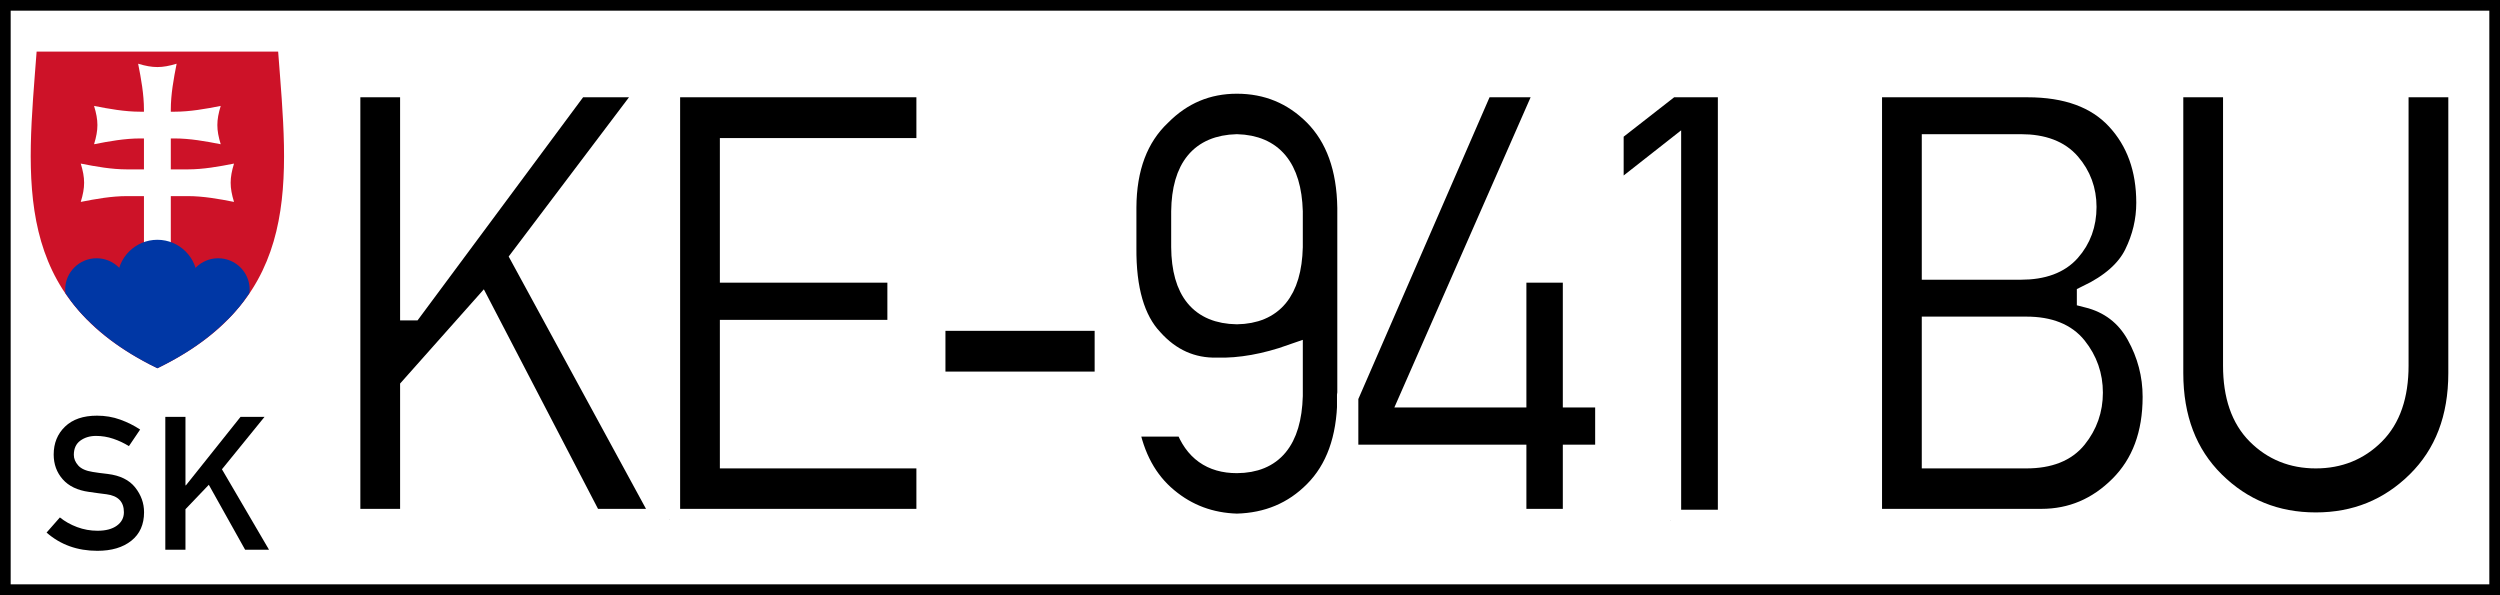
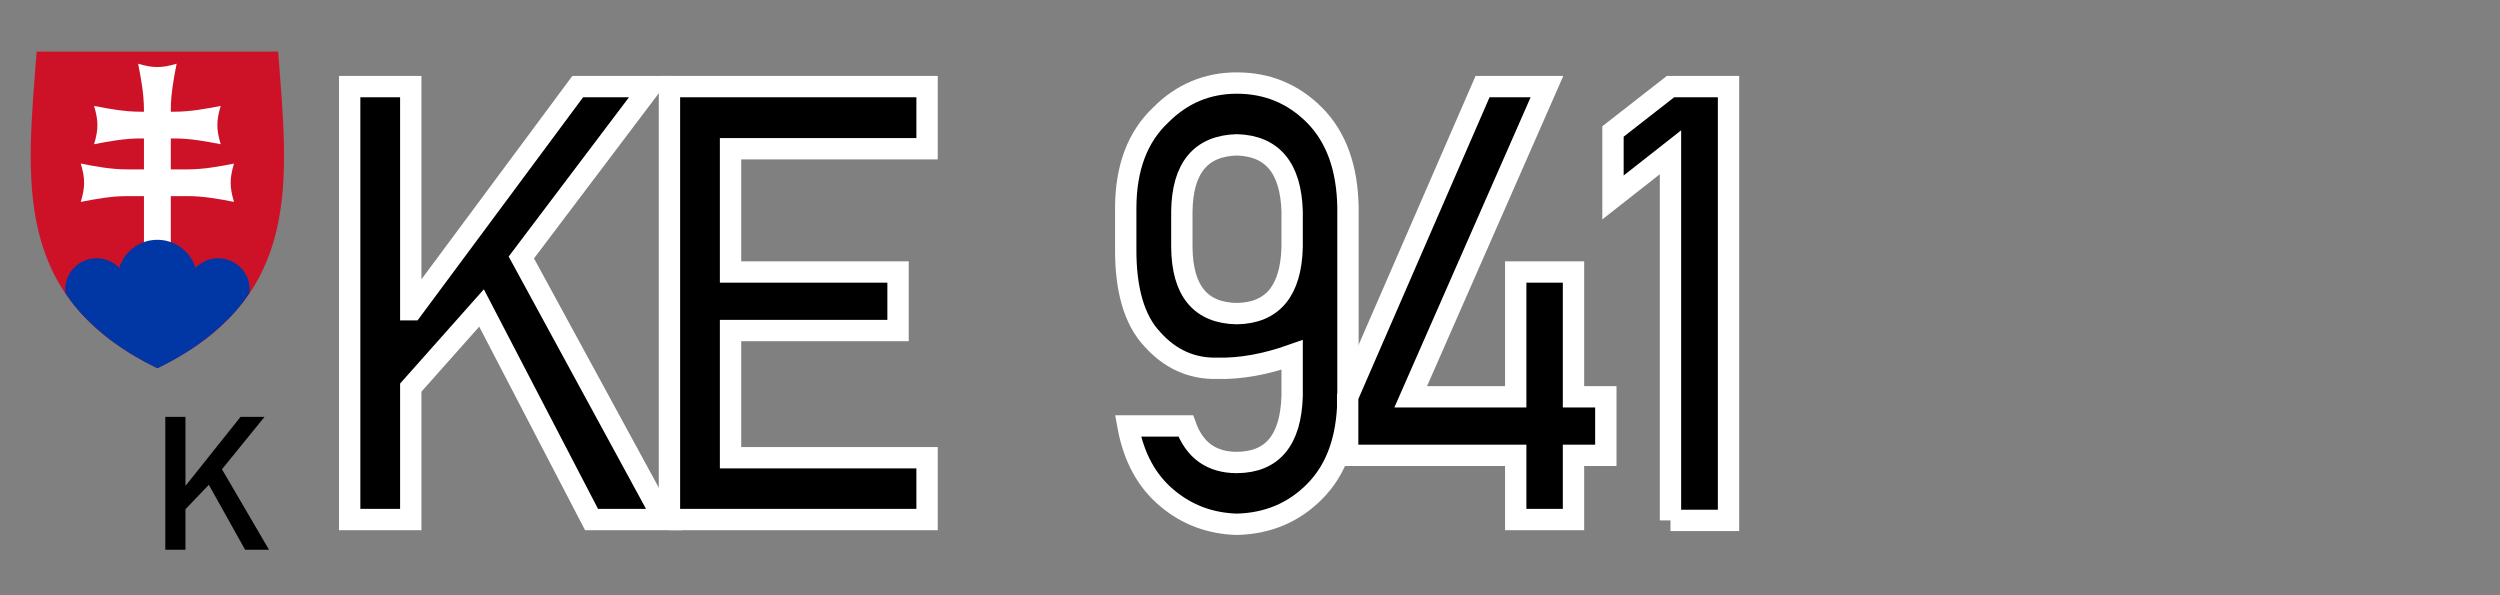
<svg xmlns="http://www.w3.org/2000/svg" version="1.1" id="Vrstva_1" x="0px" y="0px" width="937px" height="223px" viewBox="0 0 937 223" enable-background="new 0 0 937 223" xml:space="preserve">
  <rect x="0" y="0" width="937" height="223" fill="#808080" stroke="none" />
-   <rect x="-0.5" y="-0.5" fill="#FFFFFF" stroke="#000000" stroke-width="9" stroke-miterlimit="10" width="938" height="224" />
  <g id="Layer_x0020_1" transform="matrix(2.099,0,0,2.099,-115.371,-163.171)">
    <path id="path919" fill="#CD1228" d="M83.068,86.948v56.542c-26.148-12.668-23.289-33.65-21.564-56.542H83.068z M83.068,86.948   v56.542c26.148-12.668,23.289-33.65,21.564-56.542H83.068L83.068,86.948z" />
    <path id="path3412" fill="#FFFFFF" d="M86.121,102.458c2.752,0,5.557,0.501,8.255,1.035c-0.799-2.621-0.799-4.223,0-6.844   c-2.699,0.534-5.503,1.036-8.255,1.036h-6.107c-2.752,0-5.556-0.501-8.255-1.036c0.799,2.621,0.799,4.222,0,6.844   c2.699-0.534,5.503-1.035,8.255-1.035H86.121z" />
    <path id="path5897" fill="#FFFFFF" d="M88.496,112.755c2.752,0,5.556,0.501,8.255,1.036c-0.799-2.621-0.799-4.223,0-6.844   c-2.699,0.535-5.504,1.036-8.255,1.036H77.64c-2.752,0-5.556-0.501-8.255-1.036c0.799,2.621,0.799,4.223,0,6.844   c2.699-0.534,5.504-1.036,8.255-1.036H88.496z" />
    <path id="path10868" fill="#FFFFFF" d="M79.629,89.115c0.537,2.686,1.04,5.478,1.04,8.217v35.018h4.795V97.332   c0-2.739,0.504-5.531,1.04-8.217C83.871,89.91,82.262,89.91,79.629,89.115L79.629,89.115z" />
    <path id="path13976" fill="#0037A5" d="M72.211,123.852c-3.099,0-5.609,2.498-5.609,5.583c0,0.235,0.04,0.459,0.068,0.687   c1.08,1.595,2.344,3.126,3.8,4.604c0.552,0.181,1.129,0.304,1.741,0.304c3.099,0,5.62-2.51,5.62-5.594   C77.831,126.35,75.31,123.852,72.211,123.852z" />
    <path id="path15884" fill="#0037A5" d="M83.067,120.553c-3.94,0-7.136,3.192-7.136,7.114s3.195,7.103,7.136,7.103   c3.94,0,7.136-3.181,7.136-7.103S87.007,120.553,83.067,120.553z" />
    <path id="path15882" fill="#0037A5" d="M93.923,123.852c-3.099,0-5.609,2.498-5.609,5.583c0,3.084,2.51,5.594,5.609,5.594   c0.613,0,1.19-0.123,1.742-0.304c1.46-1.482,2.729-3.015,3.811-4.615c0.027-0.224,0.068-0.444,0.068-0.675   C99.544,126.35,97.022,123.852,93.923,123.852z" />
    <path id="path15876" fill="#0037A5" d="M67.551,131.337c3.429,4.581,8.359,8.689,15.516,12.156   c7.156-3.467,12.087-7.576,15.515-12.156H67.551z" />
  </g>
  <g>
-     <path d="M17.457,199.607l4.99-5.674c1.868,1.504,4.021,2.713,6.46,3.623c2.438,0.912,4.99,1.367,7.656,1.367   c3.076,0,5.491-0.638,7.246-1.914c1.754-1.275,2.632-2.949,2.632-5.023c0-3.92-2.165-6.163-6.494-6.733   c-1.14-0.137-2.199-0.272-3.179-0.41c-0.98-0.137-2.119-0.296-3.418-0.479c-4.307-0.592-7.588-2.17-9.844-4.732   c-2.256-2.564-3.384-5.656-3.384-9.279c0-4.238,1.418-7.726,4.255-10.459c2.837-2.734,6.83-4.103,11.98-4.103   c3.076,0,5.97,0.489,8.682,1.47c2.711,0.98,5.207,2.223,7.485,3.727l-4.204,6.221c-1.823-1.139-3.783-2.063-5.879-2.77   c-2.097-0.705-4.238-1.06-6.426-1.06c-2.324,0-4.295,0.593-5.913,1.776c-1.618,1.187-2.427,2.964-2.427,5.332   c0,1.414,0.547,2.734,1.641,3.966c1.094,1.231,2.905,2.04,5.435,2.427c0.661,0.114,1.458,0.234,2.393,0.359   c0.934,0.125,2.005,0.256,3.213,0.393c4.648,0.57,8.083,2.256,10.305,5.059c2.222,2.804,3.333,5.902,3.333,9.297   c0,4.58-1.584,8.136-4.751,10.664c-3.167,2.529-7.417,3.795-12.749,3.795C28.998,206.443,22.652,204.166,17.457,199.607z" />
    <path d="M61.959,206.034v-49.8h7.554v25.668h0.171l20.474-25.668h8.989l-15.962,19.652l17.637,30.146h-8.955l-13.604-24.336   l-8.75,9.16v15.176L61.959,206.034L61.959,206.034z" />
  </g>
  <g>
    <path stroke="#FFFFFF" stroke-width="8" stroke-miterlimit="10" d="M131.058,194.721V32.462h22.896v83.635h0.518l62.056-83.635   h27.247l-48.38,64.035l53.457,98.224h-27.143l-41.232-79.291l-26.521,29.845v49.446H131.058z" />
    <path stroke="#FFFFFF" stroke-width="8" stroke-miterlimit="10" d="M250.909,194.721V32.462h96.555v23.275h-73.659v46.216h62.781   v21.938h-62.781v47.664h73.659v23.164H250.909z" />
-     <path stroke="#FFFFFF" stroke-width="8" stroke-miterlimit="10" d="M350.353,143.271v-23.275h63.92v23.275H350.353z" />
    <path stroke="#FFFFFF" stroke-width="8" stroke-miterlimit="10" d="M421.927,92.822V77.788   c0.068-14.923,4.419-26.467,13.054-34.635c7.941-8.018,17.473-12.027,28.593-12.027c11.396,0,21.098,4.009,29.111,12.027   c8.149,8.241,12.329,19.823,12.536,34.746v71.719c-0.207,14.923-4.387,26.468-12.536,34.635   c-7.805,7.87-17.508,11.952-29.111,12.25c-9.945-0.298-18.614-3.525-26.003-9.689c-7.736-6.384-12.675-15.441-14.814-27.173h21.652   c3.315,9.132,9.703,13.698,19.166,13.698c13.329-0.073,20.236-8.389,20.72-24.946v-15.368c-10.085,3.564-19.443,5.234-28.076,5.012   c-9.531,0.223-17.647-3.414-24.346-10.914C425.103,119.922,421.788,108.488,421.927,92.822z M442.958,79.236V92.6   c0.138,16.409,7.009,24.723,20.616,24.945c13.398-0.223,20.305-8.537,20.72-24.945V79.236c-0.484-16.259-7.392-24.574-20.72-24.946   C450.036,54.662,443.165,62.977,442.958,79.236z" />
    <path stroke="#FFFFFF" stroke-width="8" stroke-miterlimit="10" d="M505.104,170.666v-21.938l50.557-116.265H579.8l-51.074,116.265   h39.367v-46.773h21.652v46.773h12.121v21.938h-12.121v24.055h-21.652v-24.055H505.104z" />
    <path stroke="#FFFFFF" stroke-width="8" stroke-miterlimit="10" d="M626.096,195.055V57.074l-21.548,16.927V49.278l21.548-16.816   h21.756v162.592H626.096z" />
-     <path stroke="#FFFFFF" stroke-width="8" stroke-miterlimit="10" d="M701.387,194.721V32.462h58.534   c14.711,0,25.848,4.065,33.41,12.194c7.563,8.13,11.344,18.581,11.344,31.349c0,6.682-1.52,13.104-4.558,19.266   c-3.04,6.164-8.945,11.359-17.716,15.591v0.445c8.288,2.08,14.469,6.776,18.544,14.088c4.074,7.313,6.112,15.09,6.112,23.331   c0,14.031-4.161,25.206-12.483,33.521c-8.323,8.315-18.147,12.473-29.474,12.473H701.387z M757.434,54.29h-33.151v46.55h33.151   c8.219,0,14.331-2.264,18.338-6.793c4.004-4.527,6.009-10.022,6.009-16.482c0-6.236-2.005-11.674-6.009-16.315   C771.765,56.611,765.652,54.29,757.434,54.29z M759.506,122.668h-35.224v48.889h35.224c8.495,0,14.728-2.467,18.7-7.405   c3.971-4.937,5.957-10.598,5.957-16.983c0-6.384-1.986-12.063-5.957-17.039C774.233,125.156,768.001,122.668,759.506,122.668z" />
-     <path stroke="#FFFFFF" stroke-width="8" stroke-miterlimit="10" d="M814.298,139.818V32.462h22.896v104.572   c0,11.211,2.952,19.767,8.857,25.669s13.209,8.854,21.911,8.854s16.006-2.951,21.911-8.854s8.858-14.458,8.858-25.669V32.462   h22.896v107.356c0,16.927-5.216,30.532-15.644,40.814c-10.43,10.284-23.103,15.424-38.021,15.424   c-14.987,0-27.679-5.14-38.072-15.424C819.494,170.351,814.298,156.745,814.298,139.818z" />
  </g>
</svg>